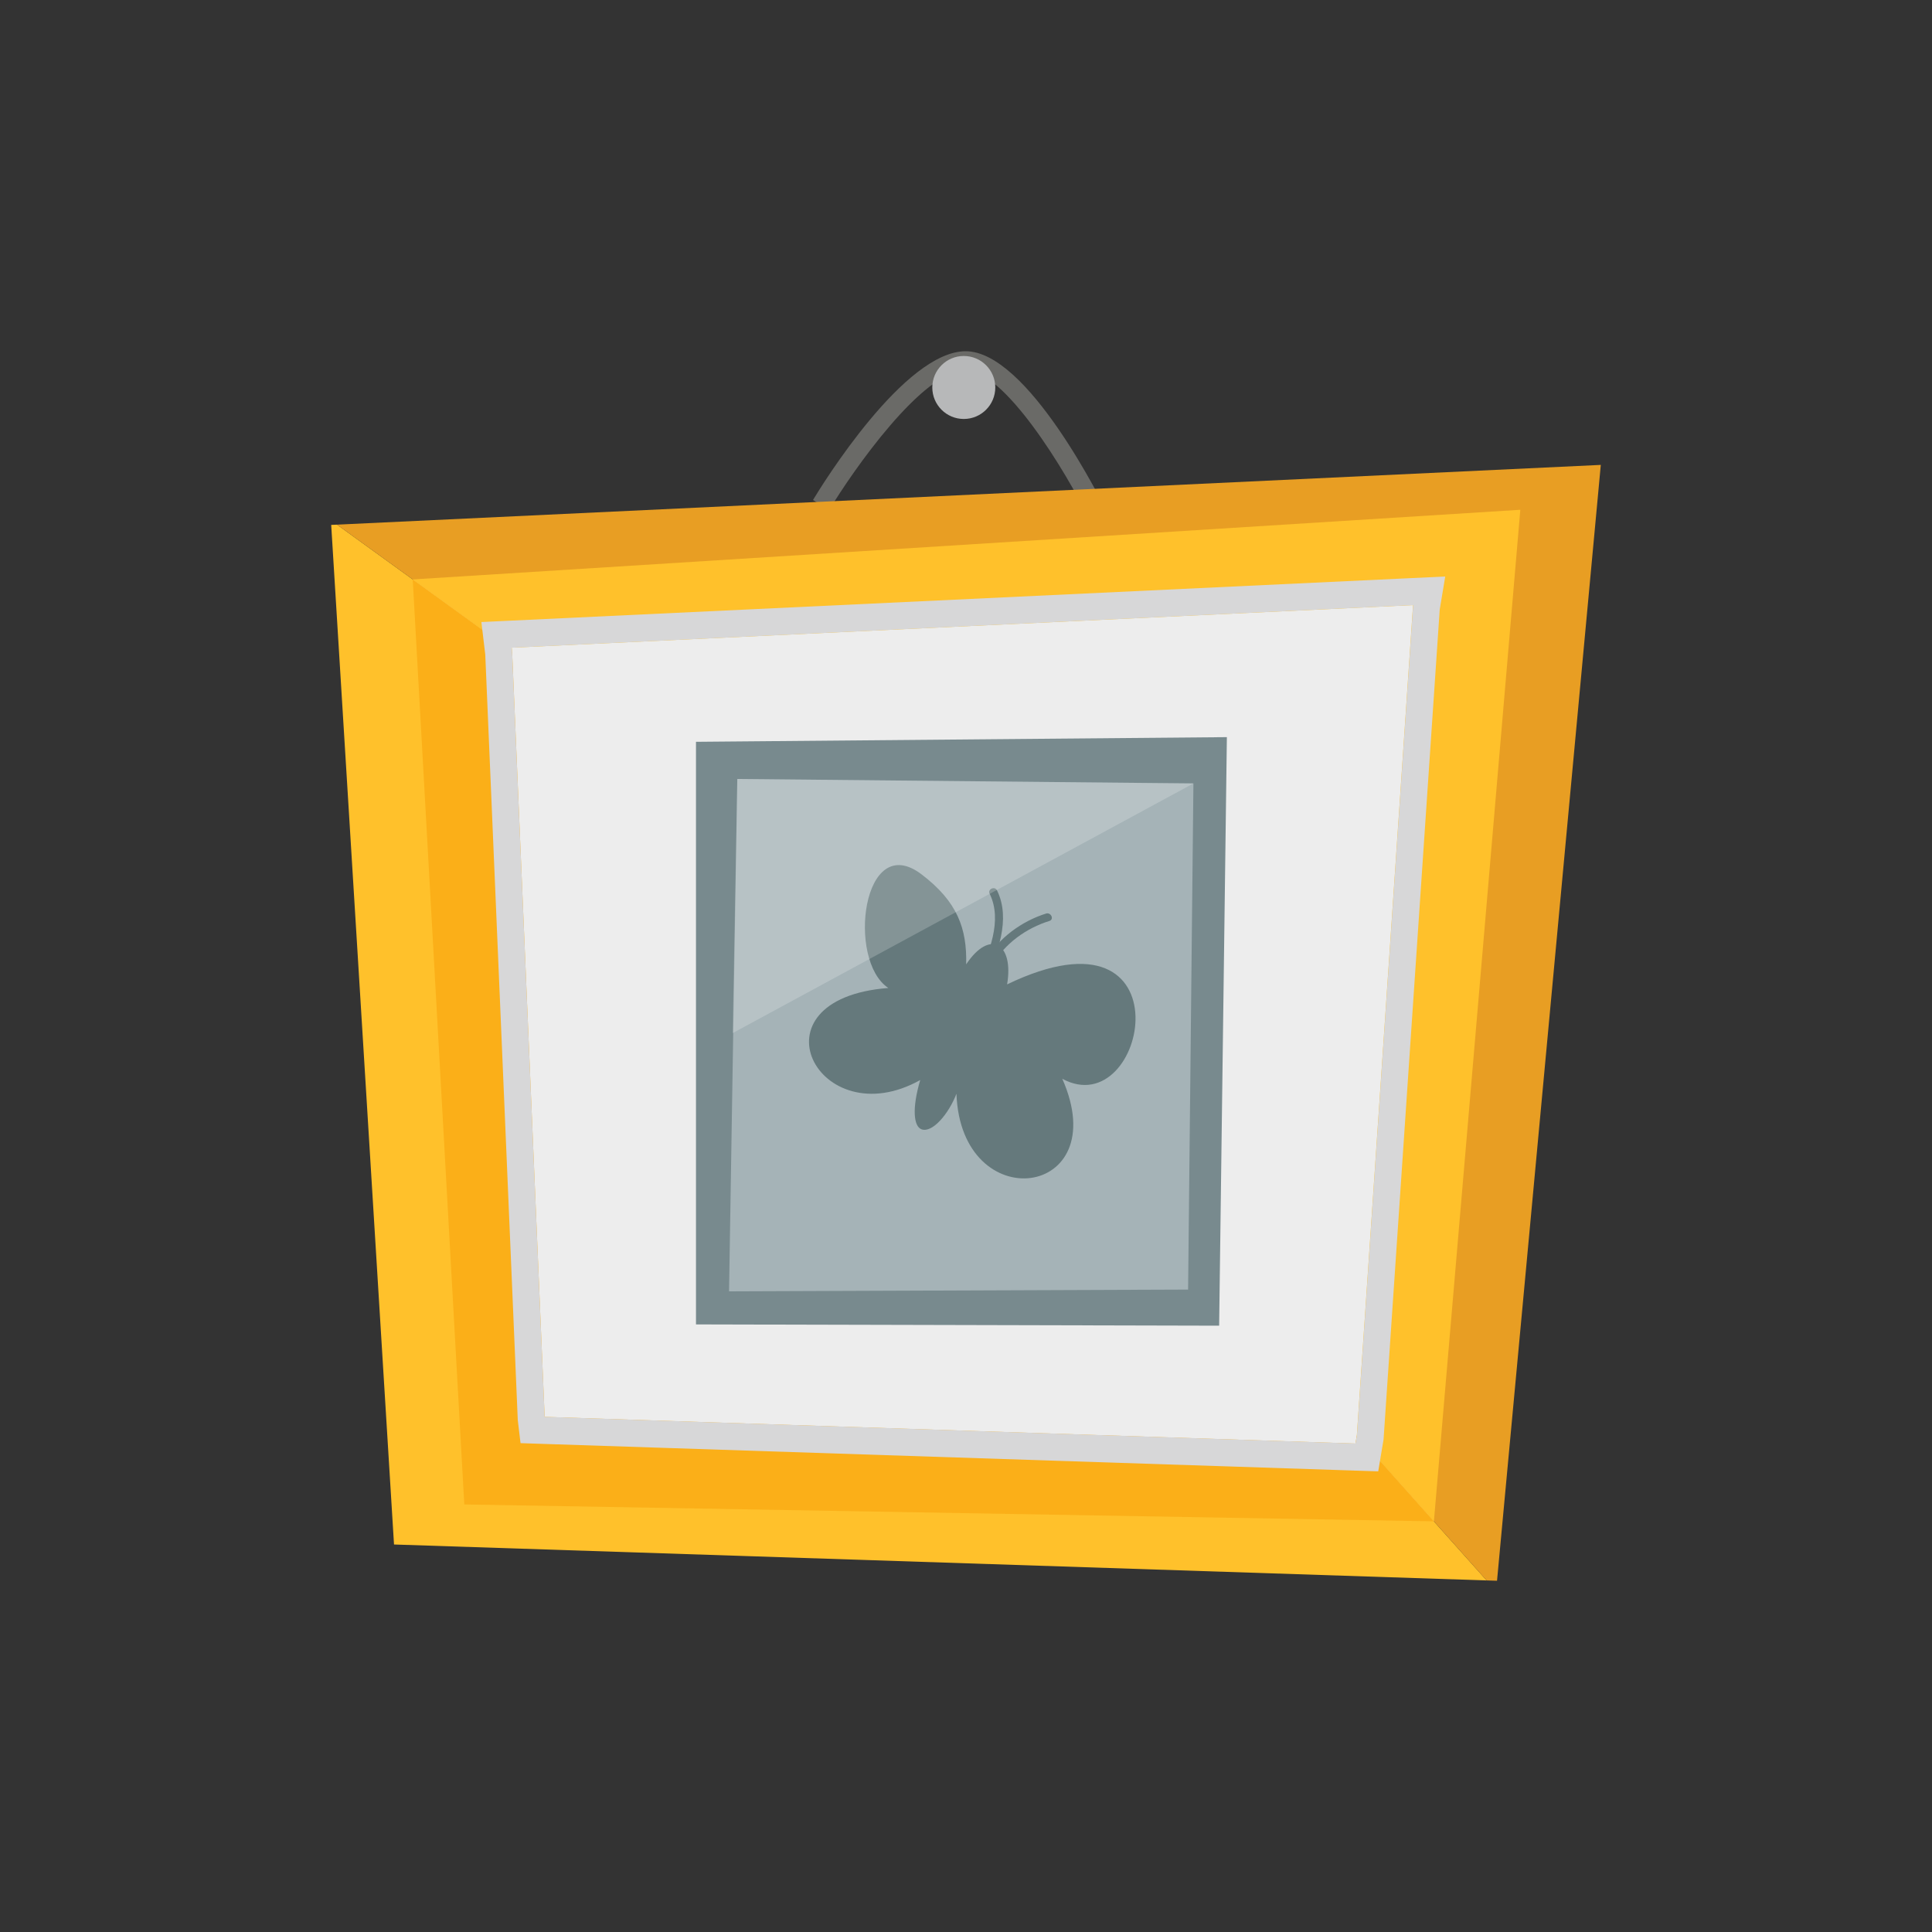
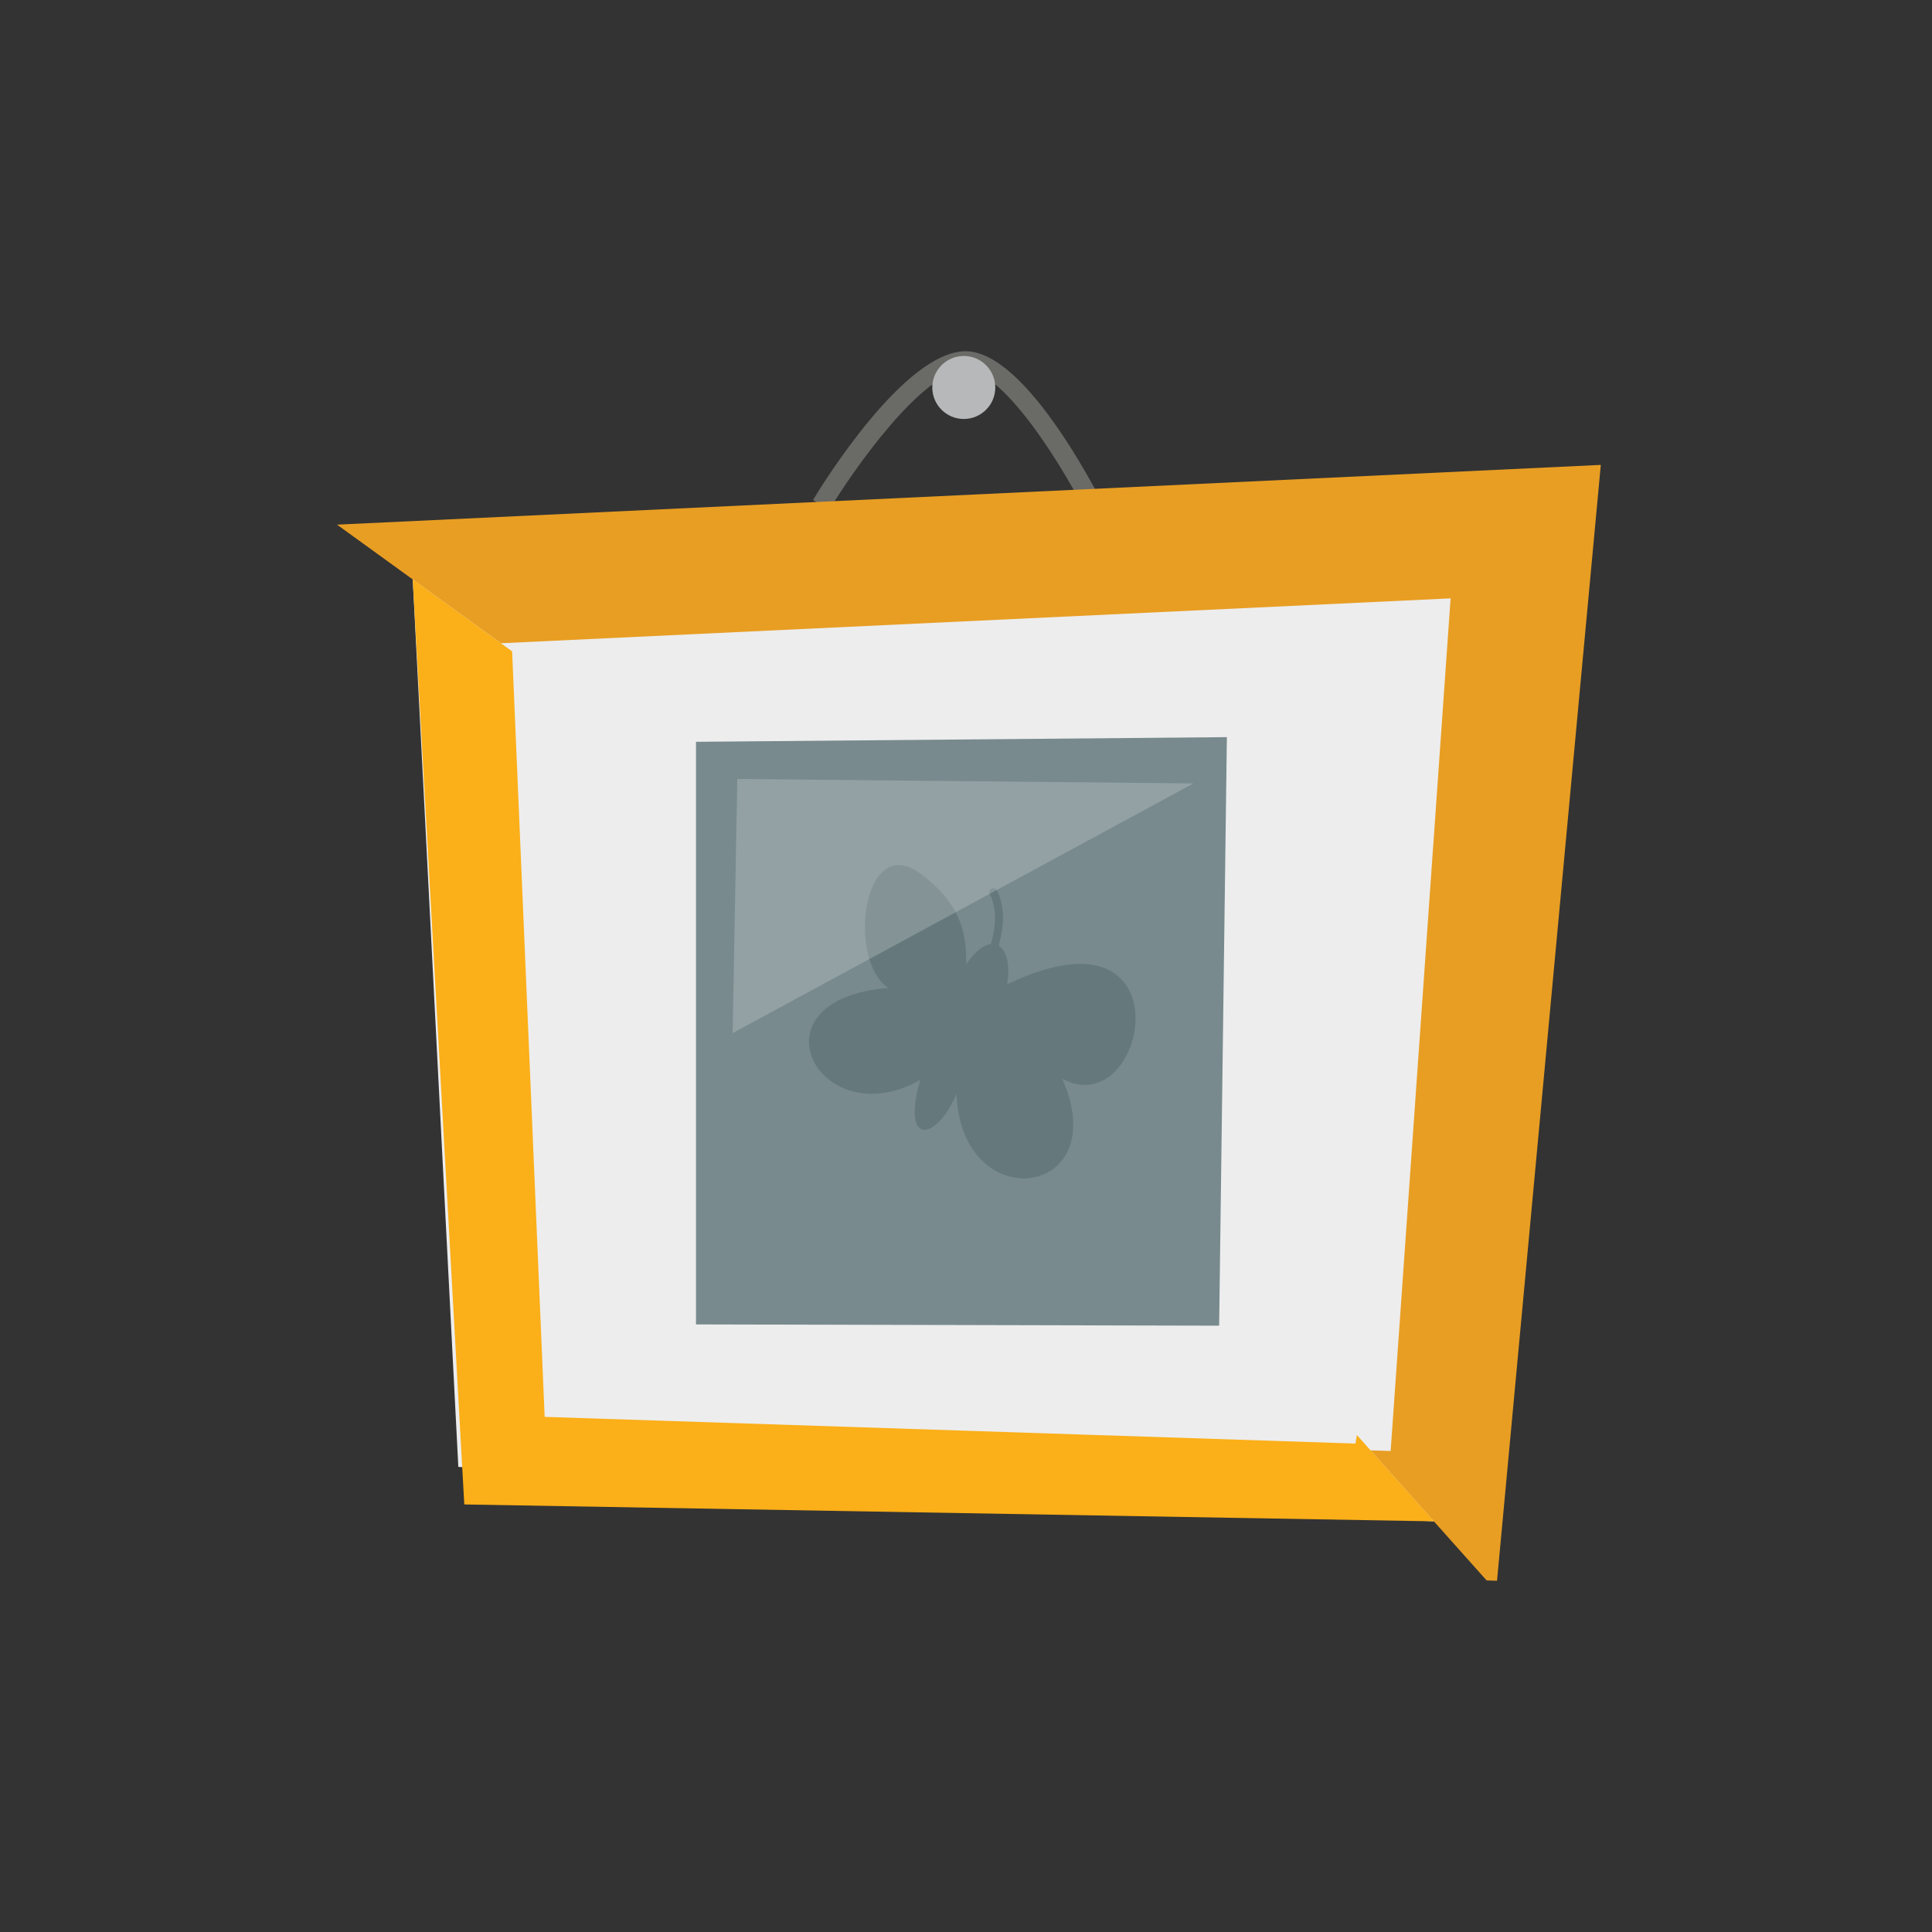
<svg xmlns="http://www.w3.org/2000/svg" viewBox="0 0 700 700">
  <rect x="0" y="0" width="700" height="700" fill="#333333" stroke="none" />
  <title>photo</title>
  <g style="isolation:isolate">
    <g id="54e55ca6-0f5a-48fe-a8fe-1bb2e9741326" data-name="Layer 1">
      <path d="M149.54,209.94l16.52,321.54,353.46,19.74,29.82-349.08Z" style="fill:#ededed" />
      <polygon points="252.17 479.86 441.72 480.32 444.52 267.08 252.17 268.77 252.17 479.86" style="fill:#788a8e" />
-       <polygon points="264.15 467.88 430.47 467.24 432.4 283.85 267.14 282.24 264.15 467.88" style="fill:#a5b3b7" />
      <path d="M350.06,349.43c0.33-13-3.18-22.75-16.13-32.61-21.44-16.32-27.22,31.18-12.07,41.14-51.29,4-25.43,54,11.55,33.36-3.06,10.42-2.34,16.76.43,17.83,3.91,1.51,9.9-5.56,12.7-12.87,1.61,45.22,57.46,37.94,38.35-5.42,30.82,16.71,46.55-66.2-20-34.2,2.52-14.79-6.15-20.29-14.86-7.22" style="fill:#65797c" />
-       <path d="M379,331c-8.74,2.74-17.36,8.9-21.77,17-0.89,1.64,1.51,3.35,2.41,1.68,4.21-7.74,12.27-13.44,20.58-16,1.81-.57.57-3.24-1.21-2.68h0Z" style="fill:#65797c" />
      <path d="M358.58,323.85c4.75,9.67-.28,21.54-4.41,30.56-0.79,1.72,2,2.72,2.76,1,4.46-9.75,9.43-22.36,4.32-32.78-0.83-1.7-3.51-.49-2.68,1.21h0Z" style="fill:#65797c" />
      <g style="opacity:0.2">
        <polygon points="432.4 283.85 265.46 374.31 267.14 282.24 432.4 283.85" style="fill:#fff" />
      </g>
      <path d="M396,190.75c-10.6-21.88-32.49-56.6-46.12-56.6-15.52,0-40.94,36.5-49.42,50.57l-5.9-3.56c3.33-5.52,33.14-53.9,55.32-53.9,22.39,0,49.32,54.3,52.32,60.49Z" style="fill:#6a6a67" />
      <circle cx="349.2" cy="140.39" r="11.41" style="fill:#b7b8b9" />
-       <polygon points="183.52 515.18 171.23 233.55 181.5 233.06 122.11 190.09 120 190.18 142.76 559.6 538.63 572.62 496.56 525.48 183.52 515.18" style="fill:#ffc12b" />
      <polygon points="122.11 190.09 181.5 233.06 525.58 216.8 503.86 525.72 496.56 525.48 538.63 572.62 542.4 572.74 580 168.44 122.11 190.09" style="fill:#e89e23" />
      <polygon points="491.11 523.03 197.34 513.36 185.55 236 149.54 209.94 168.22 545.09 519.53 551.21 491.62 519.93 491.11 523.03" style="fill:#fbaf18" />
-       <polygon points="149.54 209.94 185.55 236 185.39 234.67 511.97 219.24 491.62 519.93 519.53 551.21 550.84 184.7 149.54 209.94" style="fill:#ffc12b" />
-       <path d="M512,219.24l-20.35,300.7L491.11,523l-293.77-9.66L185.55,236l-0.16-1.32L512,219.24m11.66-10.36-12.12.57L184.93,224.88l-10.51.5,1.24,10.45,0.16,1.32L187.6,514.52l1,8.36,8.41,0.28,293.77,9.66,8.58,0.28,1.41-8.47,0.52-3.09,20.35-300.7,2-12h0Z" style="fill:#d7d7d8;mix-blend-mode:multiply" />
    </g>
  </g>
</svg>